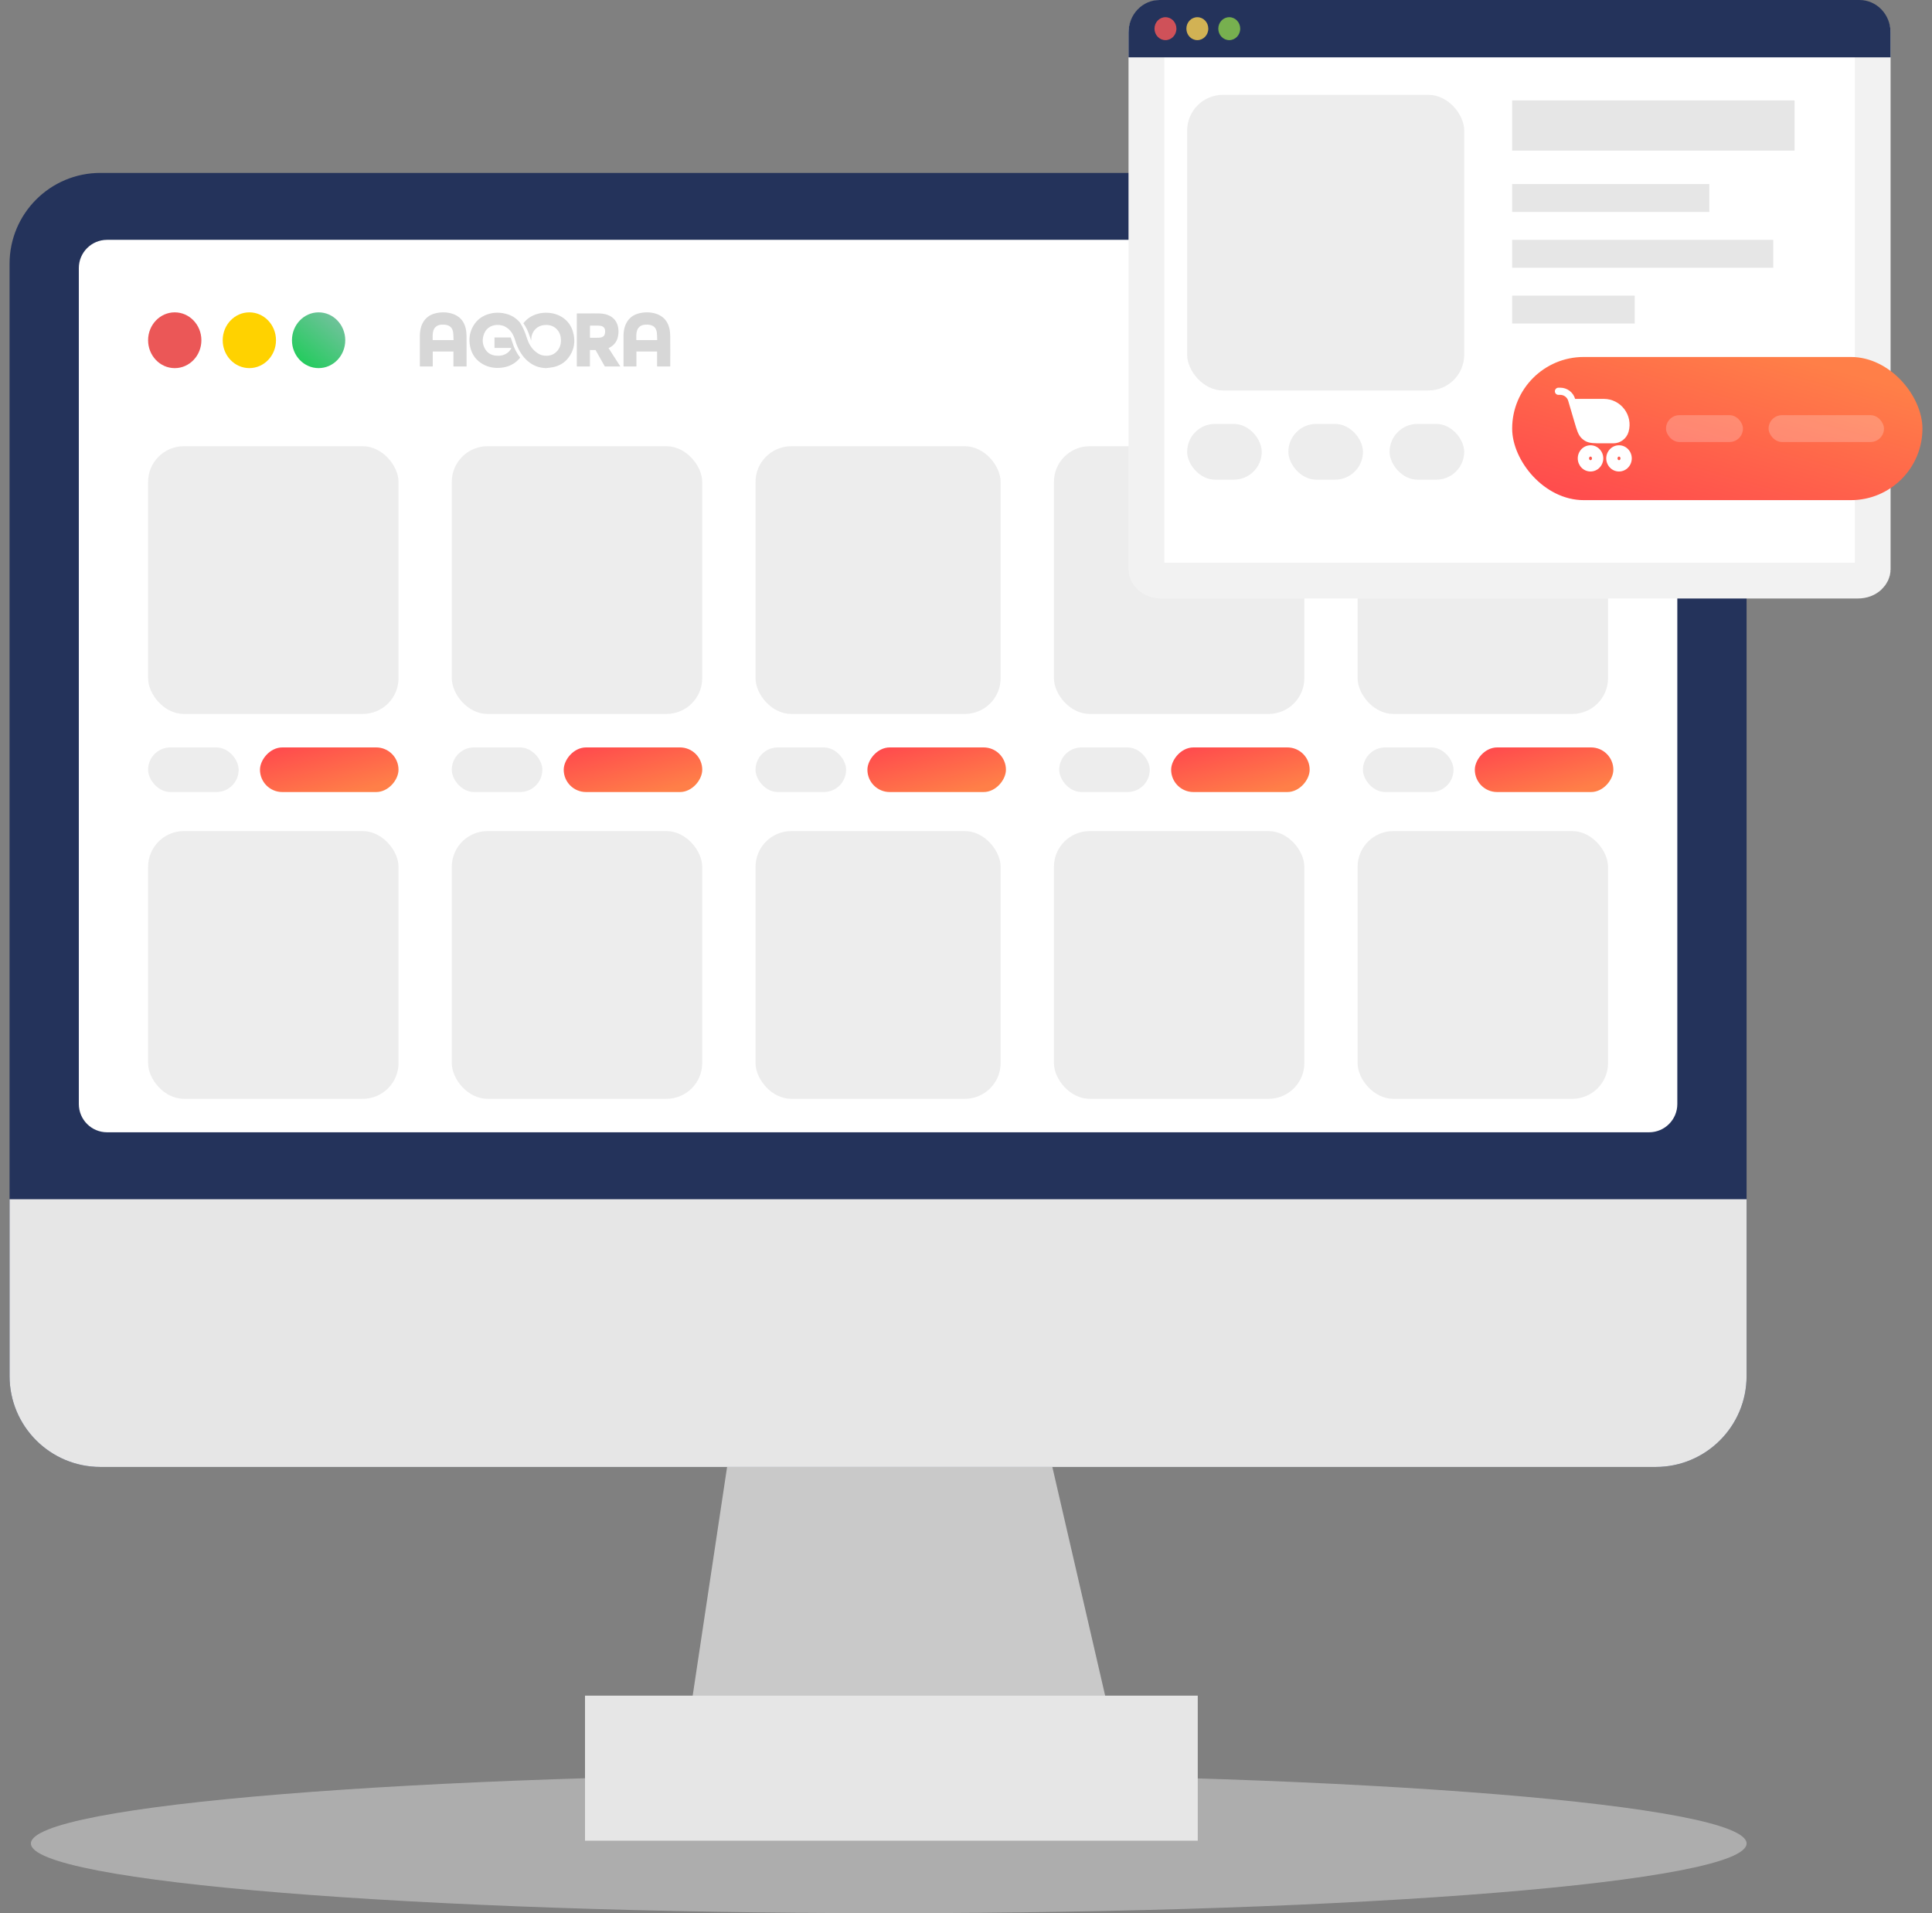
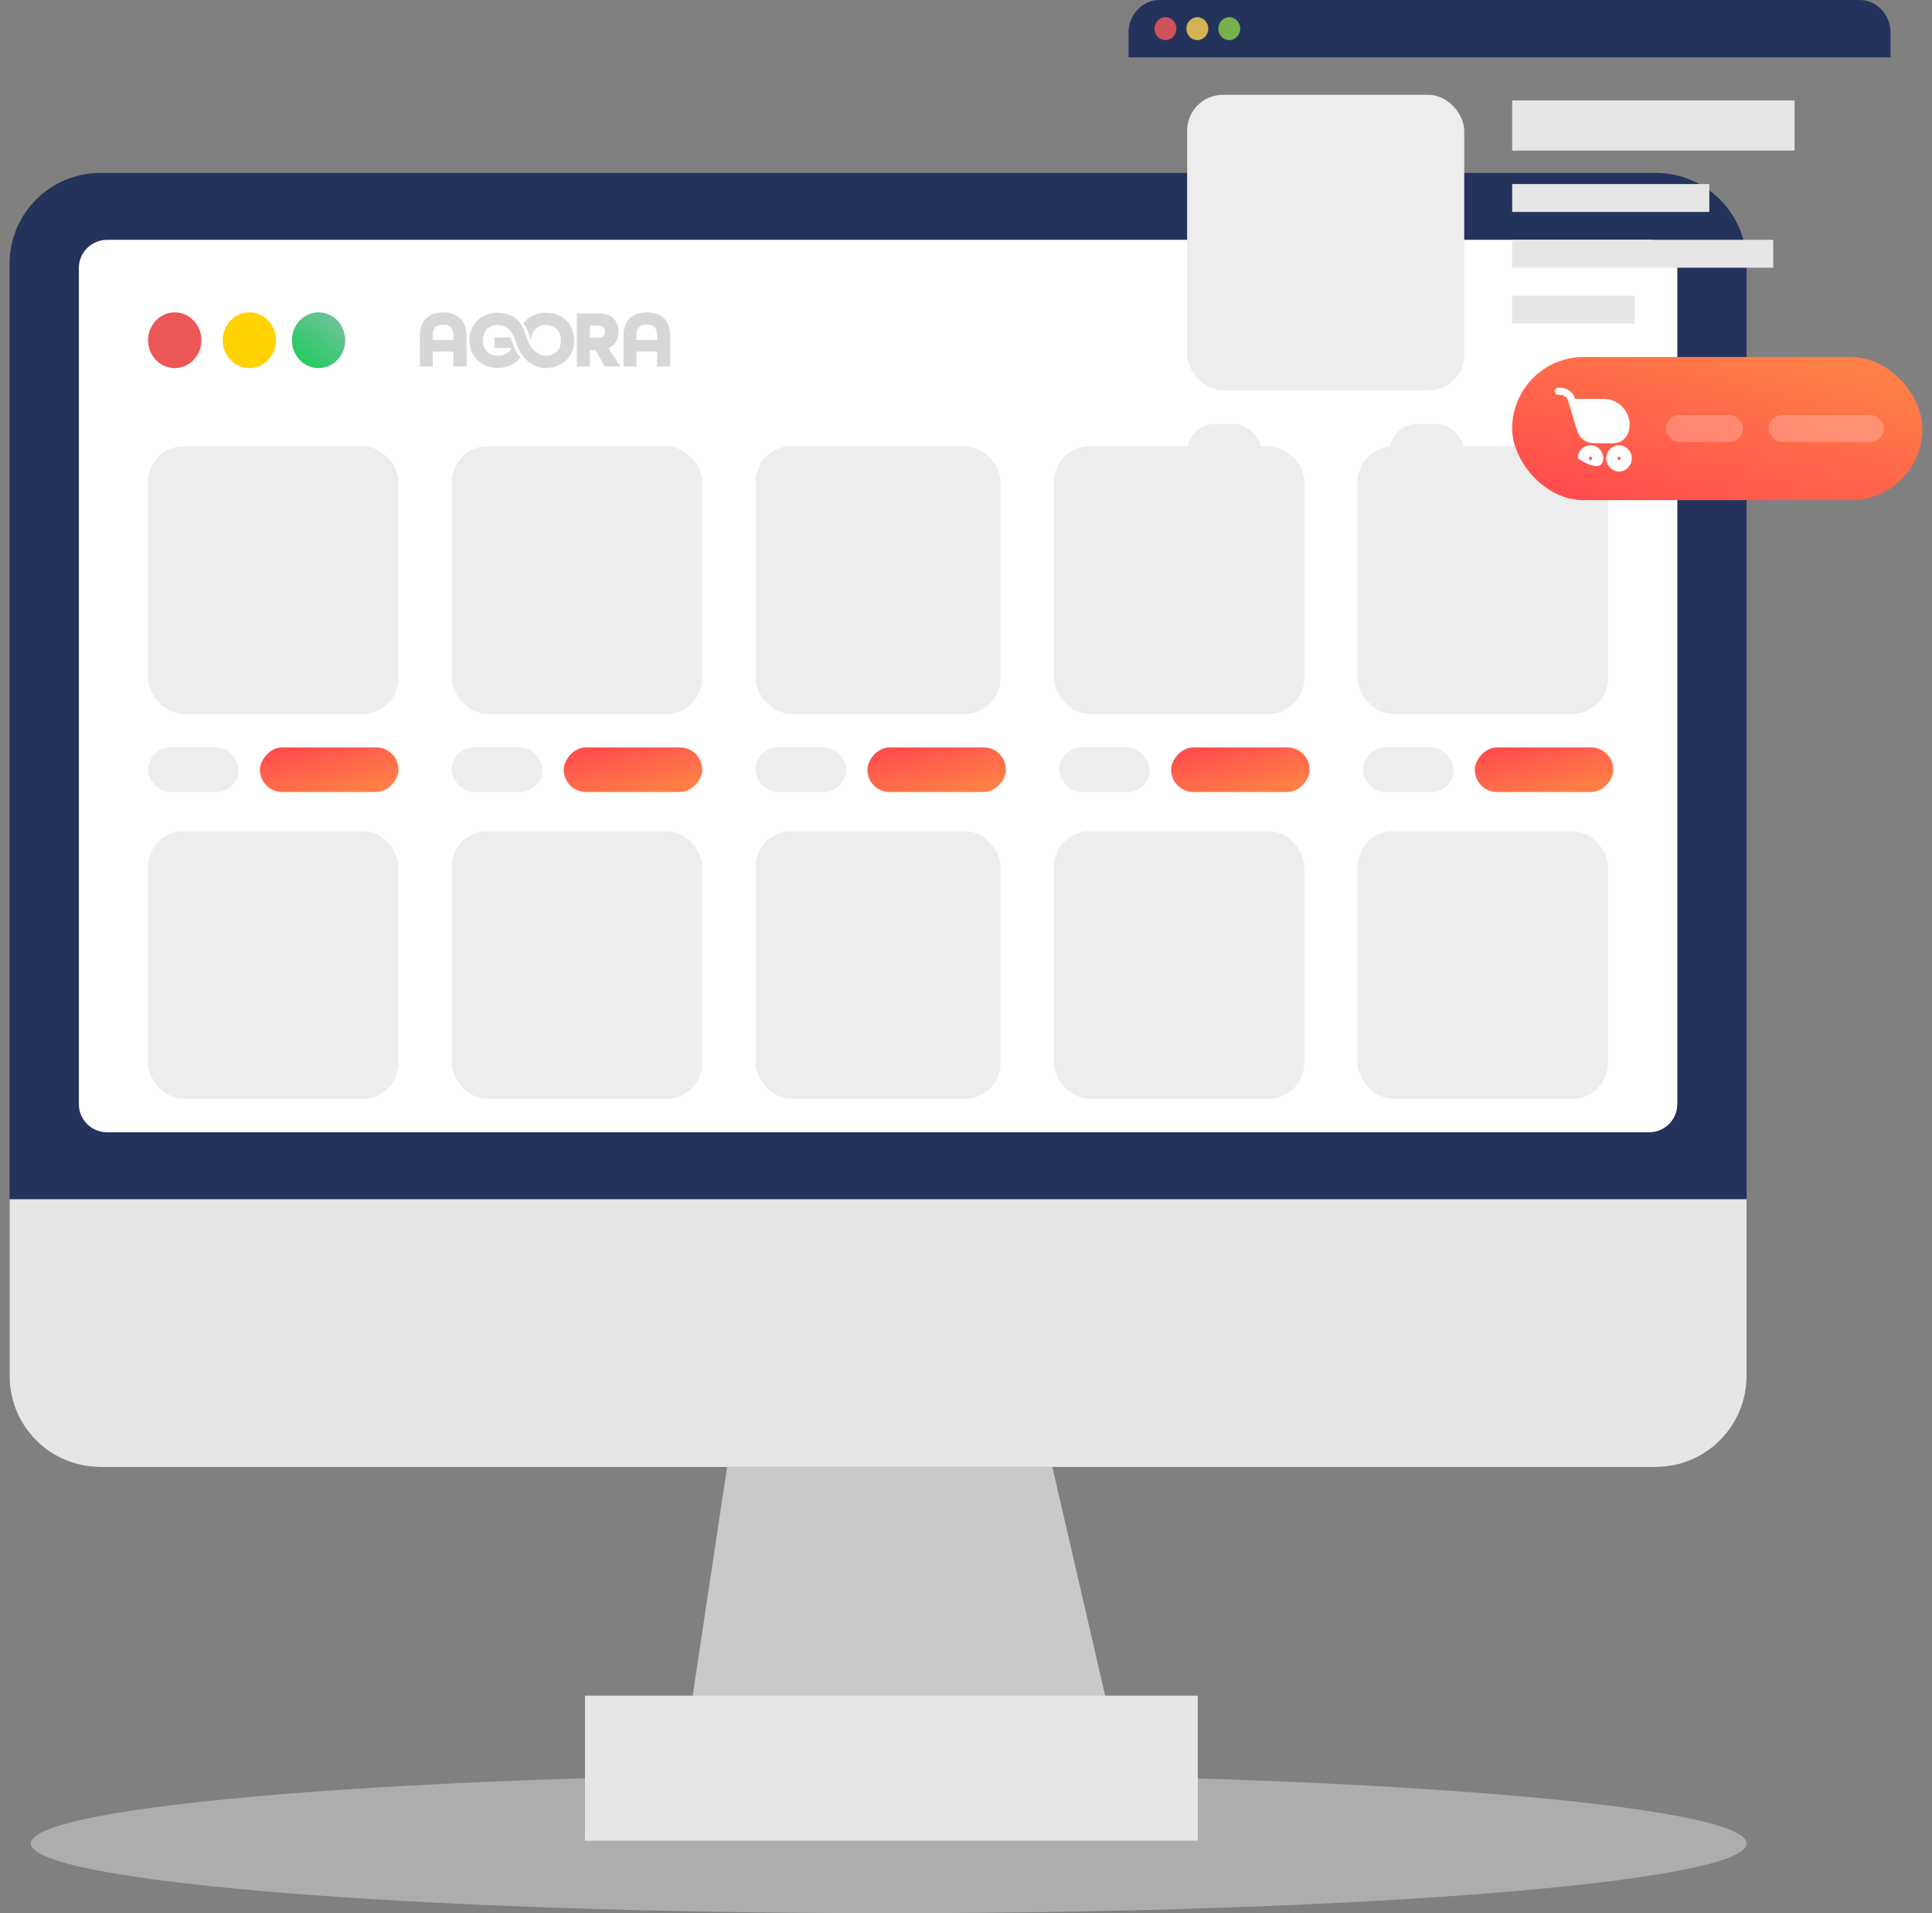
<svg xmlns="http://www.w3.org/2000/svg" width="101" height="100" viewBox="0 0 101 100" fill="none">
  <rect x="0" y="0" width="101" height="100" fill="#808080" stroke="none" />
  <path d="M39.063 69.679L35.598 92.711H58.717L53.398 69.679H39.063Z" fill="#C9C9C9" />
  <path opacity="0.45" d="M46.461 100C71.229 100 91.307 98.368 91.307 96.356C91.307 94.343 71.229 92.711 46.461 92.711C21.693 92.711 1.615 94.343 1.615 96.356C1.615 98.368 21.693 100 46.461 100Z" fill="#E6E6E6" />
  <path d="M62.616 88.629H30.583V96.21H62.616V88.629Z" fill="#E6E6E6" />
  <path d="M86.558 9.038H5.249C2.626 9.038 0.5 11.164 0.5 13.787V71.927C0.5 74.55 2.626 76.676 5.249 76.676H86.558C89.181 76.676 91.307 74.55 91.307 71.927V13.787C91.307 11.164 89.181 9.038 86.558 9.038Z" fill="#24335B" />
  <path d="M86.209 12.536H5.598C4.782 12.536 4.121 13.197 4.121 14.013V57.706C4.121 58.522 4.782 59.183 5.598 59.183H86.209C87.024 59.183 87.686 58.522 87.686 57.706V14.013C87.686 13.197 87.024 12.536 86.209 12.536Z" fill="white" />
  <path fill-rule="evenodd" clip-rule="evenodd" d="M23.711 17.775C23.705 17.642 23.707 17.518 23.692 17.396C23.667 17.183 23.565 17.04 23.362 16.99C23.264 16.967 23.158 16.962 23.057 16.972C22.828 16.994 22.685 17.126 22.639 17.344C22.609 17.486 22.619 17.629 22.62 17.775H23.711ZM23.705 19.154V18.373H22.623V19.155H21.952C21.951 19.135 21.948 19.116 21.948 19.096C21.948 18.586 21.947 18.077 21.949 17.567C21.95 17.336 21.983 17.111 22.088 16.902C22.235 16.613 22.474 16.442 22.783 16.372C23.07 16.306 23.357 16.308 23.642 16.397C24.022 16.517 24.252 16.776 24.344 17.157C24.376 17.29 24.388 17.43 24.389 17.568C24.394 18.083 24.391 18.599 24.391 19.114C24.391 19.126 24.39 19.137 24.389 19.154H23.705Z" fill="#D7D7D7" />
  <path fill-rule="evenodd" clip-rule="evenodd" d="M34.358 17.775C34.352 17.642 34.354 17.518 34.339 17.396C34.314 17.183 34.212 17.04 34.009 16.99C33.912 16.967 33.805 16.962 33.704 16.972C33.475 16.994 33.332 17.126 33.286 17.344C33.256 17.486 33.266 17.629 33.267 17.775H34.358ZM34.352 19.154V18.373H33.27V19.155H32.599C32.598 19.135 32.596 19.116 32.596 19.096C32.595 18.586 32.594 18.077 32.596 17.567C32.597 17.336 32.63 17.111 32.736 16.902C32.882 16.613 33.121 16.442 33.43 16.372C33.717 16.306 34.004 16.308 34.289 16.397C34.669 16.517 34.899 16.776 34.992 17.157C35.024 17.29 35.035 17.43 35.037 17.568C35.042 18.083 35.039 18.599 35.039 19.114C35.039 19.126 35.037 19.137 35.036 19.154H34.352Z" fill="#D7D7D7" />
  <path fill-rule="evenodd" clip-rule="evenodd" d="M30.842 17.654C30.998 17.654 31.15 17.659 31.302 17.652C31.552 17.642 31.648 17.533 31.633 17.282C31.626 17.158 31.552 17.066 31.431 17.038C31.38 17.027 31.327 17.021 31.275 17.02C31.149 17.018 31.023 17.019 30.896 17.02C30.877 17.02 30.858 17.024 30.842 17.026V17.654ZM30.155 16.383C30.362 16.383 30.565 16.382 30.767 16.383C30.961 16.383 31.155 16.378 31.349 16.385C31.543 16.391 31.733 16.427 31.905 16.524C32.15 16.663 32.28 16.879 32.32 17.153C32.346 17.329 32.335 17.505 32.283 17.675C32.215 17.896 32.076 18.059 31.871 18.166C31.853 18.175 31.835 18.184 31.813 18.195C32.018 18.513 32.222 18.83 32.431 19.155H31.619C31.459 18.872 31.297 18.585 31.133 18.295H30.84V19.155H30.155V16.383Z" fill="#D7D7D7" />
  <path fill-rule="evenodd" clip-rule="evenodd" d="M29.95 17.33C29.774 16.728 29.243 16.378 28.635 16.348C28.461 16.339 28.29 16.354 28.121 16.4C27.81 16.485 27.552 16.645 27.362 16.897C27.501 17.092 27.615 17.323 27.698 17.598C27.72 17.672 27.744 17.739 27.77 17.803C27.762 17.532 27.863 17.276 28.096 17.114C28.216 17.03 28.374 16.984 28.543 16.984C28.977 16.979 29.271 17.277 29.316 17.66C29.345 17.908 29.303 18.135 29.143 18.329C28.963 18.547 28.724 18.618 28.458 18.588L28.46 18.591L28.443 18.587C28.436 18.586 28.43 18.586 28.423 18.585C28.403 18.582 28.384 18.579 28.365 18.575C28.25 18.547 28.152 18.497 28.066 18.433C27.757 18.225 27.604 17.872 27.537 17.647C27.447 17.348 27.327 17.084 27.187 16.866C26.983 16.621 26.728 16.465 26.426 16.395C26.324 16.369 26.218 16.353 26.109 16.348C25.935 16.339 25.764 16.354 25.595 16.4C25.241 16.495 24.956 16.688 24.762 17.002C24.548 17.349 24.495 17.727 24.579 18.121C24.666 18.526 24.888 18.839 25.254 19.041C25.559 19.209 25.886 19.258 26.23 19.217C26.577 19.176 26.876 19.038 27.116 18.782C27.143 18.753 27.169 18.723 27.193 18.692C27.015 18.469 26.875 18.196 26.782 17.885C26.754 17.793 26.726 17.712 26.696 17.639H25.851V18.185H26.732C26.684 18.302 26.61 18.386 26.515 18.453C26.33 18.584 26.12 18.613 25.903 18.587C25.698 18.564 25.521 18.474 25.399 18.301C25.209 18.029 25.191 17.732 25.312 17.43C25.445 17.1 25.771 16.957 26.092 16.986V16.987C26.101 16.987 26.11 16.988 26.118 16.988C26.176 16.995 26.234 17.01 26.29 17.028L26.286 17.018L26.341 17.044H26.341C26.341 17.044 26.341 17.044 26.342 17.044L26.376 17.061C26.382 17.064 26.388 17.068 26.395 17.071C26.414 17.08 26.433 17.09 26.451 17.101C26.683 17.236 26.834 17.456 26.942 17.819C27.181 18.612 27.706 19.135 28.347 19.224C28.41 19.232 28.475 19.239 28.54 19.242C28.662 19.226 28.785 19.218 28.905 19.193C29.226 19.128 29.499 18.974 29.702 18.717C30.03 18.302 30.097 17.83 29.95 17.33Z" fill="#D7D7D7" />
  <path d="M91.307 62.682H0.5V71.927C0.5 74.55 2.626 76.676 5.249 76.676H86.558C89.181 76.676 91.307 74.55 91.307 71.927V62.682Z" fill="#E6E6E6" />
  <path d="M9.135 19.242C9.904 19.242 10.528 18.589 10.528 17.784C10.528 16.979 9.904 16.326 9.135 16.326C8.366 16.326 7.742 16.979 7.742 17.784C7.742 18.589 8.366 19.242 9.135 19.242Z" fill="#EB5757" />
  <path d="M13.035 19.241C13.804 19.241 14.428 18.589 14.428 17.784C14.428 16.979 13.804 16.326 13.035 16.326C12.266 16.326 11.642 16.979 11.642 17.784C11.642 18.589 12.266 19.241 13.035 19.241Z" fill="#FFD200" />
  <path d="M16.656 19.241C17.425 19.241 18.049 18.589 18.049 17.784C18.049 16.979 17.425 16.326 16.656 16.326C15.887 16.326 15.263 16.979 15.263 17.784C15.263 18.589 15.887 19.241 16.656 19.241Z" fill="url(#paint0_linear_21_2510)" />
  <rect x="7.742" y="23.323" width="13.092" height="13.994" rx="1.87" fill="#EDEDED" />
  <rect x="7.742" y="43.44" width="13.092" height="13.994" rx="1.87" fill="#EDEDED" />
  <rect x="7.742" y="39.067" width="4.735" height="2.332" rx="1.166" fill="#EDEDED" />
  <rect x="23.618" y="39.067" width="4.735" height="2.332" rx="1.166" fill="#EDEDED" />
  <rect x="39.497" y="39.067" width="4.735" height="2.332" rx="1.166" fill="#EDEDED" />
  <rect x="55.373" y="39.067" width="4.735" height="2.332" rx="1.166" fill="#EDEDED" />
  <rect x="71.251" y="39.067" width="4.735" height="2.332" rx="1.166" fill="#EDEDED" />
  <rect width="7.242" height="2.332" rx="1.166" transform="matrix(1 0 0 -1 13.591 41.399)" fill="url(#paint1_linear_21_2510)" />
  <rect width="7.242" height="2.332" rx="1.166" transform="matrix(1 0 0 -1 29.47 41.399)" fill="url(#paint2_linear_21_2510)" />
  <rect x="23.618" y="23.323" width="13.092" height="13.994" rx="1.87" fill="#EDEDED" />
  <rect width="7.242" height="2.332" rx="1.166" transform="matrix(1 0 0 -1 45.346 41.399)" fill="url(#paint3_linear_21_2510)" />
  <rect width="7.242" height="2.332" rx="1.166" transform="matrix(1 0 0 -1 61.224 41.399)" fill="url(#paint4_linear_21_2510)" />
  <rect width="7.242" height="2.332" rx="1.166" transform="matrix(1 0 0 -1 77.1 41.399)" fill="url(#paint5_linear_21_2510)" />
  <rect x="23.618" y="43.44" width="13.092" height="13.994" rx="1.87" fill="#EDEDED" />
  <rect x="39.497" y="23.323" width="12.813" height="13.994" rx="1.87" fill="#EDEDED" />
  <rect x="39.497" y="43.44" width="12.813" height="13.994" rx="1.87" fill="#EDEDED" />
  <rect x="55.096" y="23.323" width="13.092" height="13.994" rx="1.87" fill="#EDEDED" />
  <rect x="55.096" y="43.44" width="13.092" height="13.994" rx="1.87" fill="#EDEDED" />
  <rect x="70.972" y="23.323" width="13.092" height="13.994" rx="1.87" fill="#EDEDED" />
  <rect x="70.972" y="43.44" width="13.092" height="13.994" rx="1.87" fill="#EDEDED" />
-   <path d="M97.11 1.028L97.113 1.028C97.597 1.027 97.9 1.418 97.9 1.689V29.769C97.9 29.98 97.664 30.348 97.115 30.348H60.716C60.167 30.348 59.931 29.979 59.931 29.769V1.689C59.931 1.351 60.3 0.935 60.715 0.935C60.715 0.935 60.715 0.935 60.716 0.935L97.11 1.028Z" fill="white" stroke="#F2F2F2" stroke-width="1.87" />
  <rect x="79.052" y="18.659" width="21.448" height="7.483" rx="3.741" fill="url(#paint6_linear_21_2510)" />
-   <path fill-rule="evenodd" clip-rule="evenodd" d="M81.472 20.264C81.369 20.264 81.285 20.348 81.285 20.451C81.285 20.555 81.369 20.639 81.472 20.639H81.565C81.758 20.639 81.928 20.766 81.982 20.951L82.308 22.059L82.311 22.067C82.371 22.271 82.419 22.437 82.472 22.569C82.527 22.705 82.592 22.82 82.692 22.915C82.745 22.965 82.803 23.009 82.866 23.046C82.986 23.115 83.114 23.145 83.26 23.159C83.401 23.172 83.574 23.172 83.787 23.172H83.796H84.34C84.71 23.172 85.035 22.927 85.137 22.571C85.385 21.708 84.737 20.849 83.839 20.849H82.343L82.342 20.845C82.241 20.5 81.925 20.264 81.565 20.264H81.472ZM83.071 23.959C83.071 23.894 83.118 23.864 83.148 23.864C83.178 23.864 83.225 23.894 83.225 23.959C83.225 24.024 83.178 24.054 83.148 24.054C83.118 24.054 83.071 24.024 83.071 23.959ZM83.148 23.274C82.767 23.274 82.481 23.594 82.481 23.959C82.481 24.324 82.767 24.644 83.148 24.644C83.529 24.644 83.816 24.324 83.816 23.959C83.816 23.594 83.529 23.274 83.148 23.274ZM84.56 23.959C84.56 23.894 84.608 23.864 84.638 23.864C84.668 23.864 84.715 23.894 84.715 23.959C84.715 24.024 84.668 24.054 84.638 24.054C84.608 24.054 84.56 24.024 84.56 23.959ZM84.638 23.274C84.256 23.274 83.97 23.594 83.97 23.959C83.97 24.324 84.256 24.644 84.638 24.644C85.019 24.644 85.305 24.324 85.305 23.959C85.305 23.594 85.019 23.274 84.638 23.274Z" fill="white" />
+   <path fill-rule="evenodd" clip-rule="evenodd" d="M81.472 20.264C81.369 20.264 81.285 20.348 81.285 20.451C81.285 20.555 81.369 20.639 81.472 20.639H81.565C81.758 20.639 81.928 20.766 81.982 20.951L82.308 22.059L82.311 22.067C82.371 22.271 82.419 22.437 82.472 22.569C82.527 22.705 82.592 22.82 82.692 22.915C82.745 22.965 82.803 23.009 82.866 23.046C82.986 23.115 83.114 23.145 83.26 23.159C83.401 23.172 83.574 23.172 83.787 23.172H83.796H84.34C84.71 23.172 85.035 22.927 85.137 22.571C85.385 21.708 84.737 20.849 83.839 20.849H82.343L82.342 20.845C82.241 20.5 81.925 20.264 81.565 20.264H81.472ZM83.071 23.959C83.071 23.894 83.118 23.864 83.148 23.864C83.178 23.864 83.225 23.894 83.225 23.959C83.225 24.024 83.178 24.054 83.148 24.054C83.118 24.054 83.071 24.024 83.071 23.959ZM83.148 23.274C82.767 23.274 82.481 23.594 82.481 23.959C83.529 24.644 83.816 24.324 83.816 23.959C83.816 23.594 83.529 23.274 83.148 23.274ZM84.56 23.959C84.56 23.894 84.608 23.864 84.638 23.864C84.668 23.864 84.715 23.894 84.715 23.959C84.715 24.024 84.668 24.054 84.638 24.054C84.608 24.054 84.56 24.024 84.56 23.959ZM84.638 23.274C84.256 23.274 83.97 23.594 83.97 23.959C83.97 24.324 84.256 24.644 84.638 24.644C85.019 24.644 85.305 24.324 85.305 23.959C85.305 23.594 85.019 23.274 84.638 23.274Z" fill="white" />
  <rect opacity="0.22" x="87.095" y="21.7" width="4.022" height="1.403" rx="0.702" fill="white" />
  <rect opacity="0.22" x="92.457" y="21.7" width="6.032" height="1.403" rx="0.702" fill="white" />
  <path d="M98.835 1.698V2.998H58.996V1.698C58.996 1.247 59.167 0.816 59.471 0.497C59.775 0.179 60.188 5.71204e-07 60.618 5.71204e-07H97.211C97.424 -0 97.635 0.044 97.832 0.129C98.029 0.214 98.208 0.339 98.359 0.497C98.51 0.654 98.629 0.842 98.711 1.048C98.793 1.254 98.835 1.475 98.835 1.698Z" fill="#24335B" />
  <path opacity="0.8" d="M60.927 2.098C61.244 2.098 61.5 1.83 61.5 1.498C61.5 1.167 61.244 0.899 60.927 0.899C60.611 0.899 60.354 1.167 60.354 1.498C60.354 1.83 60.611 2.098 60.927 2.098Z" fill="#FA5959" />
  <path opacity="0.8" d="M62.594 2.098C62.91 2.098 63.167 1.83 63.167 1.498C63.167 1.167 62.91 0.899 62.594 0.899C62.277 0.899 62.021 1.167 62.021 1.498C62.021 1.83 62.277 2.098 62.594 2.098Z" fill="#FED253" />
  <path opacity="0.8" d="M64.262 2.098C64.579 2.098 64.835 1.83 64.835 1.498C64.835 1.167 64.579 0.899 64.262 0.899C63.946 0.899 63.689 1.167 63.689 1.498C63.689 1.83 63.946 2.098 64.262 2.098Z" fill="#8CCF4D" />
  <rect x="62.061" y="4.957" width="14.485" height="15.452" rx="1.87" fill="#EDEDED" />
  <rect x="62.061" y="22.157" width="3.9" height="2.915" rx="1.458" fill="#EDEDED" />
-   <rect x="67.353" y="22.157" width="3.9" height="2.915" rx="1.458" fill="#EDEDED" />
  <rect x="72.644" y="22.157" width="3.9" height="2.915" rx="1.458" fill="#EDEDED" />
  <rect x="79.052" y="5.248" width="14.763" height="2.624" fill="#E6E6E6" />
  <rect x="79.052" y="9.62" width="10.306" height="1.458" fill="#E6E6E6" />
  <rect x="79.052" y="12.536" width="13.649" height="1.458" fill="#E6E6E6" />
  <rect x="79.052" y="15.452" width="6.407" height="1.458" fill="#E6E6E6" />
  <defs>
    <linearGradient id="paint0_linear_21_2510" x1="15.797" y1="19.202" x2="17.781" y2="16.842" gradientUnits="userSpaceOnUse">
      <stop stop-color="#1FCC5A" />
      <stop offset="1" stop-color="#6FC29A" />
    </linearGradient>
    <linearGradient id="paint1_linear_21_2510" x1="1.387" y1="2.301" x2="2.168" y2="-0.72" gradientUnits="userSpaceOnUse">
      <stop stop-color="#FF4D4D" />
      <stop offset="1" stop-color="#FF7F48" />
    </linearGradient>
    <linearGradient id="paint2_linear_21_2510" x1="1.387" y1="2.301" x2="2.168" y2="-0.72" gradientUnits="userSpaceOnUse">
      <stop stop-color="#FF4D4D" />
      <stop offset="1" stop-color="#FF7F48" />
    </linearGradient>
    <linearGradient id="paint3_linear_21_2510" x1="1.387" y1="2.301" x2="2.168" y2="-0.72" gradientUnits="userSpaceOnUse">
      <stop stop-color="#FF4D4D" />
      <stop offset="1" stop-color="#FF7F48" />
    </linearGradient>
    <linearGradient id="paint4_linear_21_2510" x1="1.387" y1="2.301" x2="2.168" y2="-0.72" gradientUnits="userSpaceOnUse">
      <stop stop-color="#FF4D4D" />
      <stop offset="1" stop-color="#FF7F48" />
    </linearGradient>
    <linearGradient id="paint5_linear_21_2510" x1="1.387" y1="2.301" x2="2.169" y2="-0.72" gradientUnits="userSpaceOnUse">
      <stop stop-color="#FF4D4D" />
      <stop offset="1" stop-color="#FF7F48" />
    </linearGradient>
    <linearGradient id="paint6_linear_21_2510" x1="83.159" y1="26.041" x2="85.847" y2="16.453" gradientUnits="userSpaceOnUse">
      <stop stop-color="#FF4D4D" />
      <stop offset="1" stop-color="#FF7F48" />
    </linearGradient>
  </defs>
</svg>